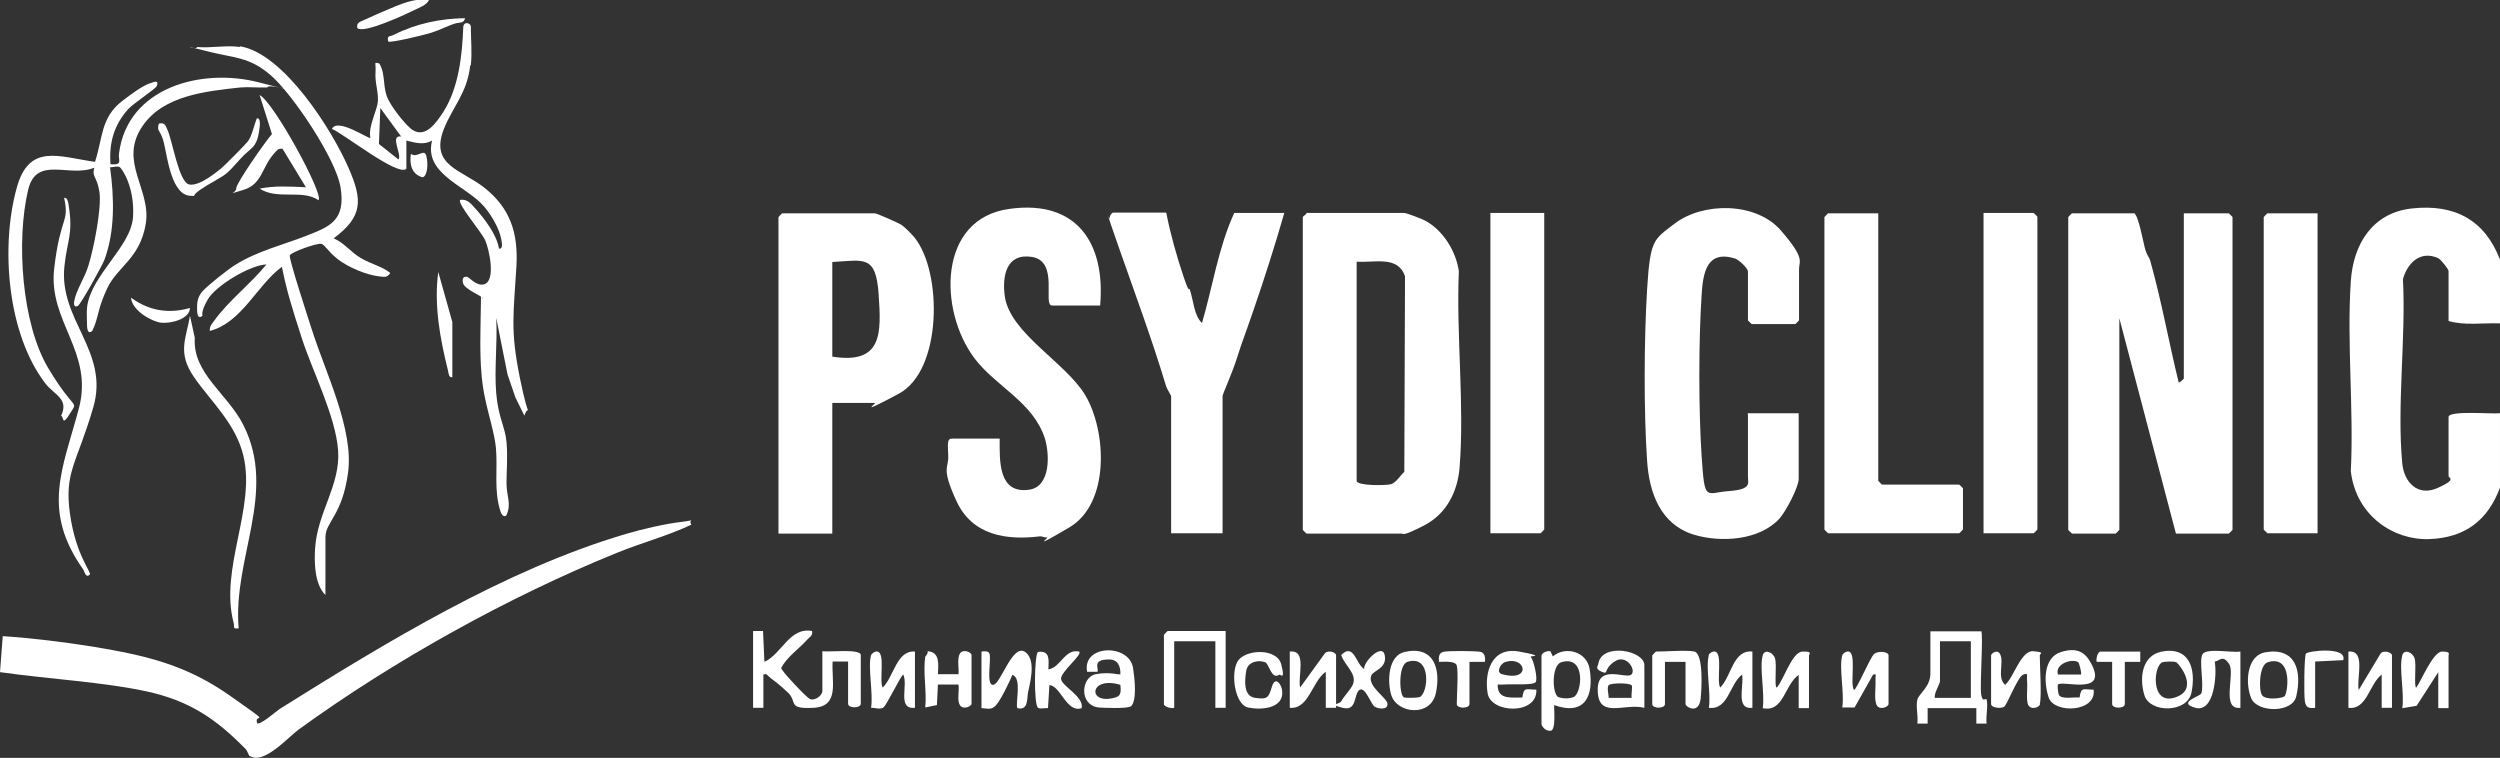
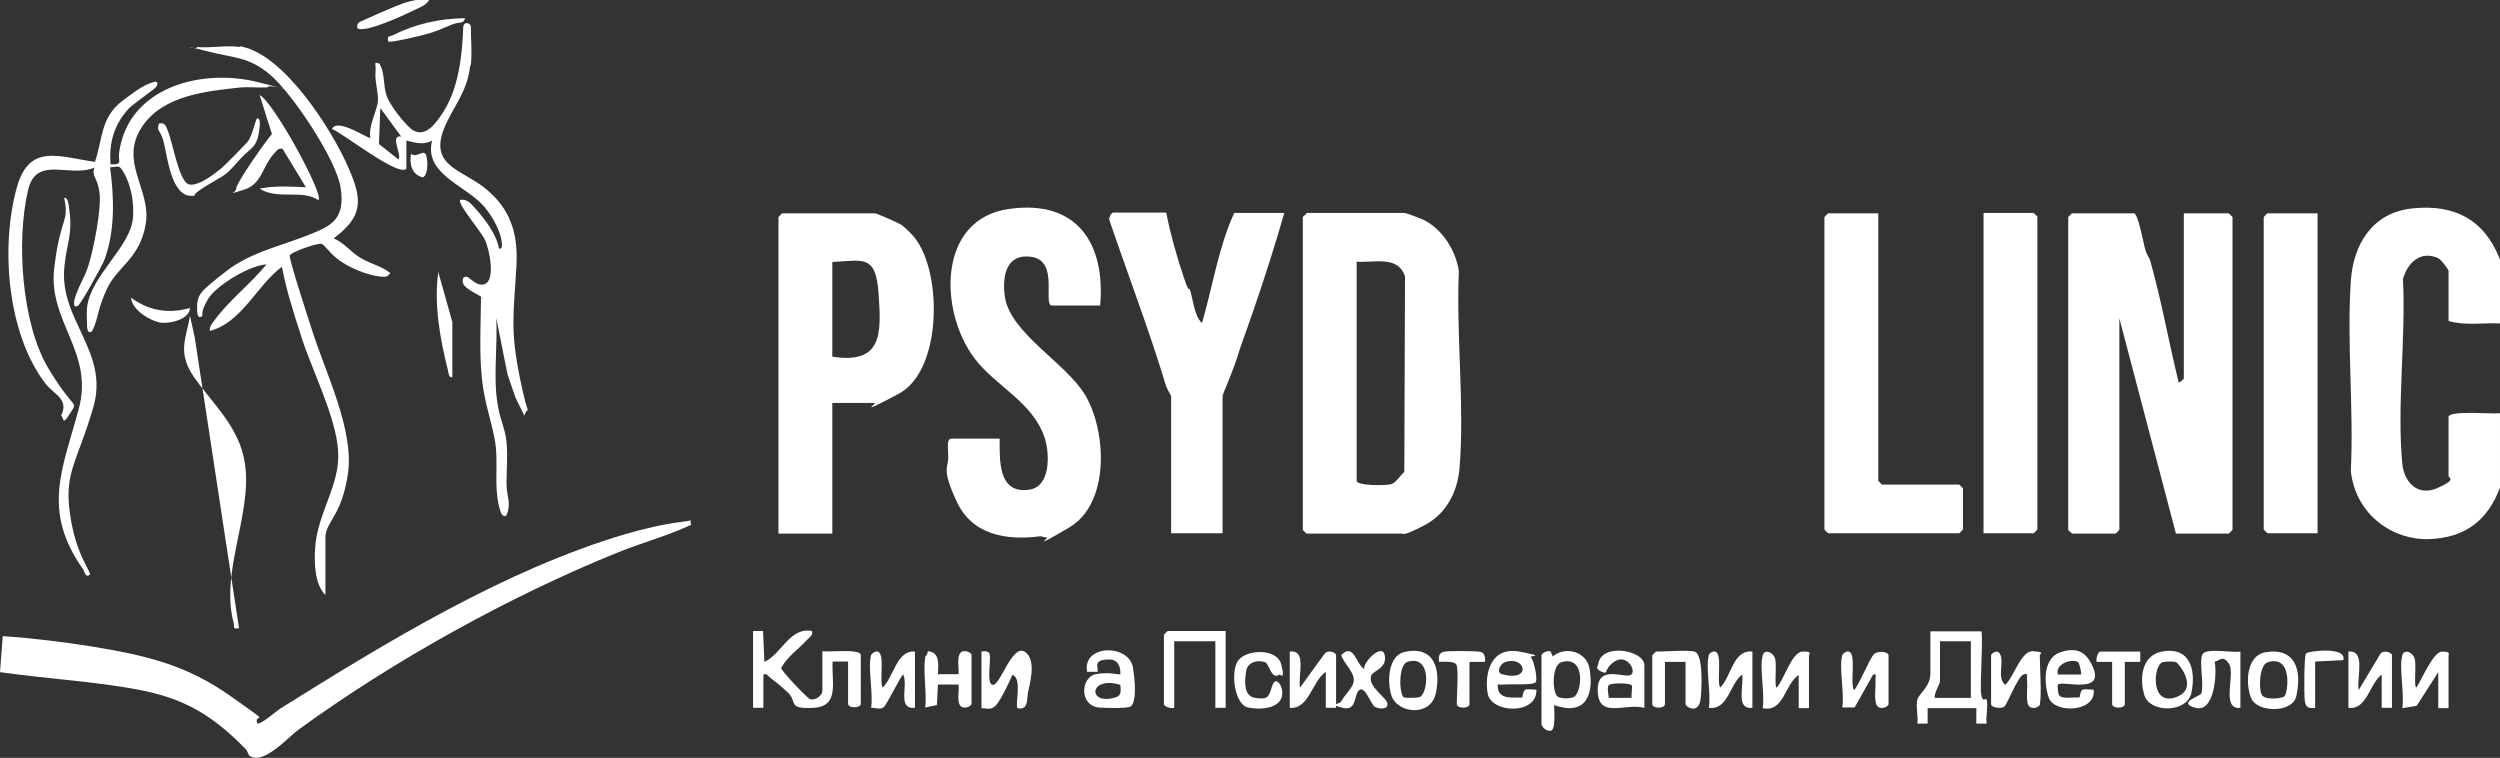
<svg xmlns="http://www.w3.org/2000/svg" id="_Слой_1" version="1.1" viewBox="0 0 729 221">
  <rect x="0" y="0" width="729" height="221" fill="#333333" stroke="none" />
  <defs>
    <style>
      .st0 {
        fill: #fff;
      }
    </style>
  </defs>
  <path class="st0" d="M729,75.6v18.7c-5-.2-10.2.7-15-.7v-14.6c0-.5-2.3-3.4-3-3.7-5.2-2.4-9,1.4-10.3,6.1.9,17.2-1.8,36.8-.2,53.7.5,5.5,4.5,9.8,10.3,7.2s3.2-2.8,3.2-3.5v-17.2c0-2,12.8-.8,15-1.1v21.7c-3.6,9.6-10.2,14.6-20.6,15s-21.4-6.8-22.9-19.8c.9-18.1-1.2-37.4,0-55.4.7-10.8,6.3-19.9,17.7-21.2,12.4-1.4,21.3,3.2,25.8,14.9Z" />
  <path class="st0" d="M622.2,62.1c1.4.4,2.8,8.9,3.4,10.8s1.1,2,1.4,3.1c3.3,11.7,5.4,23.7,8.3,35.5.2.2,1.5-1,1.5-1.1v-48.2h13.1c0,0,1.1,1,1.1,1.1v91.2c0,0-1,1.1-1.1,1.1h-15.4l-16.5-62.8v61.7c0,0-1,1.1-1.1,1.1h-12.7c0,0-1.1-1-1.1-1.1V63.3c0,0,1-1.1,1.1-1.1h18Z" />
  <path class="st0" d="M381,62.1h28.5c.6,0,5.1,1.7,6,2.2,5.3,2.8,9.1,9,9.9,14.8-.8,18.6,1.7,39.1.2,57.4-.6,7-3.9,13.4-10.3,16.7s-5.9,2.4-6.6,2.4h-27.7c0,0-1.1-1-1.1-1.1V63.3c0-.2.9-.7,1.1-1.1ZM395.6,76.3v63.9c0,1.5,8.5,1.4,10,1s2.8-2.7,3.9-3.6l.2-57c-2-6.2-9-3.9-14.1-4.3Z" />
-   <path class="st0" d="M509.5,120.5h15v19.1c0,2.5-3.8,9.6-5.6,11.6-5.8,6.4-17.1,7.1-25,4.7-9.7-3-13-12.2-13.6-21.5-1-14.4-.9-35.6,0-50.1s1.9-14.4,7.9-19c8.4-6.5,23.9-6.4,31.1,1.9s5.3,8.9,5.3,11.2v15c0,0-1,1.1-1.1,1.1h-12.7c0,0-1.1-1-1.1-1.1v-14.2c0-1-2.6-3.4-3.7-3.8-8.3-2.6-9.4,4.1-9.8,10.5-.9,13.4-.9,33.7,0,47.2s1.1,10.6,7.9,10.1,5.6-2.3,5.6-4.2v-18.3Z" />
  <path class="st0" d="M320.7,89.1h-13.9c-2.9,0,2.2-13-6-14.2-7.4-1.1-8.6,5.6-7.8,11.5,1.5,10.8,17.9,19.4,23.5,28.9,6.2,10.5,7.2,31.5-4.7,38.5s-5.6,2.8-6.5,2.9-1.4-.4-2.1-.3c-9.8,1.2-19.7-.3-24.3-10.3s-2.2-9.4-2.4-13.3-.2-4.9,1.1-4.9h13.9c0,6.3-.5,16.2,8.6,14.9,6.3-.9,6-10.3,4.6-14.9-3.4-10.7-14.4-15.2-20.6-23.5-10.4-13.9-10.7-40.7,10.3-43.5,19.6-2.7,28,10,26.4,28.2Z" />
  <path class="st0" d="M242.7,117.5v38.1h-15.7V63.3c0,0,1-1.1,1.1-1.1h27c.6,0,7.1,2.9,7.8,3.4,1.1.8,2.9,2.6,3.8,3.7,8.1,10.1,8.1,38.7-4.6,45.5s-6.3,2.7-7,2.7h-12.4ZM242.7,104c14.7,2.3,14.3-6.8,13.5-18.3s-4.3-9.8-13.5-9.3v27.7Z" />
  <path class="st0" d="M340.1,62.1c1.2,6.2,3,12.5,5,18.5s1.5,2.6,1.9,4c1,3,1.2,7.5,3.5,9.6,3.1-10.6,4.8-22.1,9.4-32.1h14.6c-2.7,9.4-5.7,18.8-8.9,28.1s-3.3,9.1-4.8,13.9-4.3,10.8-4.3,11.4v40h-15v-40c0-.2-1.2-2-1.5-3-4.1-13.6-9-26.8-13.7-40.2s-2.6-7.8-2.7-8.6.6-1.7,1-1.7h15.4Z" />
  <path class="st0" d="M547.7,62.1v78.1c0,0,1,1.1,1.1,1.1h22.5c0,0,1.1,1,1.1,1.1v12c0,0-1,1.1-1.1,1.1h-38.2c0,0-1.1-1-1.1-1.1V63.3c0,0,1-1.1,1.1-1.1h14.6Z" />
  <path class="st0" d="M72.8,220.5c-.3-.2-.6-1.5-1.2-2.1-8.7-8.9-16.5-14.1-28.9-16.8s-28.6-3.6-42.7-5.6l.8-10.5c8.8.6,17.8,1.7,26.5,3.1,15.6,2.6,27.1,5.3,40.1,14.5s6.4,4.4,7.6,7.8c.9.6,5.4-3.4,6.6-4.2,31-19.4,65.7-40.6,100.9-51,4.8-1.4,11.1-2.9,16.1-3.5s1.9-.9,3,.8c-7,3.3-14.6,5.3-21.7,8.2-31.6,12.8-65.4,31.6-92.9,51.6-2.9,2.1-10.2,10.4-14.2,7.6Z" />
-   <path class="st0" d="M450.3,62.1v92.3c0,0-1,1.1-1.1,1.1h-14.6V62.1h15.7Z" />
  <path class="st0" d="M578.4,155.6V62.1h14.6c0,0,1.1,1,1.1,1.1v91.2c0,0-1,1.1-1.1,1.1h-14.6Z" />
  <path class="st0" d="M675.8,62.1v93.4h-14.6c0,0-1.1-1-1.1-1.1V63.3c0,0,1-1.1,1.1-1.1h14.6Z" />
  <path class="st0" d="M77.9,25.5c-2.6.1-5.2-.2-7.8,0-10,1.1-22.4,2.3-28.5,11.2-7.2,10.4,2.6,18.5.9,28.6s-8.2,12.4-11.2,18.7-2.5,8.7-4.4,12.5c-1,.9-1.4,0-1.5-1.1,0-1.9-.2-4.1,0-5.9,1.2-9.4,12.9-17.6,13.4-26.3s-3.2-13.9-3.8-14.4-2.1,0-2.9,0c1.2,8.9,1.5,18.6-1.7,27.1-.7,1.7-6.8,12.8-7.7,13.3-1.3.7-1.2-.9-1-1.7.7-3.2,3.1-6.7,4.1-10.1,1.5-4.8,3.9-16.7,3.2-21.4s-2.3-4.3-1.5-7.1c-7.3,3-16.9-3.7-19.3,6.5-3.5,14.7-1.9,39,5.9,52s8.8,9.1,6.3,13.2-1.7.7-2.6.7c2.4-5-1.9-6.1-4.5-9.4C2.1,97.4.1,71.9,4.9,54.7c3.6-13,12.2-9,22.8-7.5,2.3-6.9,1.6-12.9,8-17.8s7.5-4.9,8.9-5.4,1.5.2,1.1,1.1-6.5,4.8-8.3,6.7c-4.2,4.7-5.6,9.8-5.2,16.1,3.8.3,2.2-1.2,2.5-3.1,2.4-19.3,24-25.1,40.7-20.8s2.3,0,2.6,1.5Z" />
  <path class="st0" d="M137.1,19.2c-.9,8-5.2,12.1-7.7,18.5-4.1,10.6,5.2,11.8,11.8,17,7.6,6,9.9,13.2,9.4,22.8-.8,13.9-1.9,18.4,1,32.7s2.8,6.7,1.3,11l-2.6-5.3-2.3-6.7-3.3-16.5c.4,7.2-.6,14.9,0,22s2.6,9.7,3,14.2,0,8.1,0,12,1.5,5.9,0,9.3c-.5.7-1.3.2-1.7-.9-2.1-6.2-.8-12.5-1.4-18.8-.4-4.1-2.2-9.7-3.1-14.1-1.9-8.6-1.4-17.4-1.3-26.4s.2-2,.6-3c0-.6-5.4-2.6-5.8-4.5s.7-1.8,1.1-1.8c.7,0,2.8,2.9,5.1,2.2,3.5-1.1,1.4-10.3.3-12.8s-8.3-10.8-7.3-11.8c2.1-.4,3.3,1.3,4.5,2.6,2.6,2.9,6.2,7.6,6.8,11.6,1.3.2.8-1.8.7-2.6-.6-3.5-3.4-8.1-5.9-10.6-5.4-5.4-16.7-9-14.3-18.3-2.5,1.4-4.9.6-7.5,0v8.2c-2.3,2.5-18.4-10.3-21.7-11.6,1.6-3.4,10.8,3.1,11.2,2.6-.7-3.5,2.1-8,2.2-10.9s-.9-5.2-.7-8.2-.7-3,1.1-2.6c2,3.3.8,7.1,2.7,10.7s5.7,7.9,7,8.7c3.9,2.5,7.1-2.4,9-5.3,4.5-7.1,5.5-16.6,5.8-24.9.4-1.7,2.2-.8,2.2,0,0,3.5.4,7.9,0,11.2ZM116.9,39.7l-6-8.2-.4,10.5,5.7,4.5c1.1-1.4-2.7-7.2.8-6.7Z" />
  <path class="st0" d="M70,13.5c12.8,2.1,26.9,24.5,31.7,35.6,4,9.2,4.2,14-4.4,20.4,3.1,1.3,4.9,4,8,5.8s6,2.3,8.5,4.3c-1,1.5-1.7,1.1-3.2,1-3.7-.4-9.2-2.7-12.2-5.1s-3.6-4.1-4.7-4.4-8.9,2.4-9.2,3.4,5.6,19,6.5,21.8c3.9,12.3,12.2,28.9,10.5,41.5s-6.6,14.3-6.6,18.9v16.8c-3.2-3.1-3.3-9.6-3-13.8.7-10.3,7.4-18.3,6.7-28.3s-7.5-23.2-10.6-32.8-4.4-13.9-5.8-20.8c-7.4,5.5-11.6,16.2-21,18.7-.2-1.2.6-2.1,1.2-2.9,4.3-6,10.7-10.8,15.3-16.5-4.8.2-14.8,6.2-17.1,10.2s-1.4,4.6-1.6,4.8c-1,.9-1.4,0-1.5-1.1-.1-2.2-.1-4.2,1.5-6s7.4-6.4,9.5-7.7c6.5-4.1,13.8-5.8,20.7-8.5s11.7-4.4,10.1-14.2c-1.3-8.2-14-27.2-20.4-32.7s-10.7-4.9-19.1-7.1-2.4,0-2.3-1.1c3.8.4,8.7-.6,12.4,0Z" />
  <path class="st0" d="M26.2,167.5c-1.2,1.3-1.6-1-1.9-1.4-12.3-17.3-6-29.4-1.3-47,4.4-16.5-9-25.3-7.2-40.8s4.5-13.2,2.9-20.6c1-.2,1.2,1.4,1.3,2,1.4,8.6-.4,10.3-1.2,17.8-1.8,15.8,13.2,24.9,8.4,41.3s-8.5,18.8-6.8,31,6.4,17.1,5.8,17.8Z" />
  <path class="st0" d="M219.5,184h3s.4,9,.4,9c5.1-2.3,7.3-10.2,13.9-9,.3,1.4-.8,1.8-1.5,2.6-2.4,2.7-5.9,5-7.5,8.2,0,.8,7.3,8.5,8.3,9,1.5.7,3.7-1,3.7-2.3v-11.6c1.8.3,11.2-.8,11.2,1.1v14.2c0,1.4-3.7,1.4-3.7,0v-12.3h-4.5c-.4,5.7,2.2,13.1-5.6,13.5s-4.5-1.7-7.5-4.5-3.4-2.9-4.9-4.1-1-1.4-2.2-1.1v9.7s-3,0-3,0v-22.4Z" />
-   <path class="st0" d="M69.7,183.2c-2.1.3-1.2-.4-1.6-1.7-4.1-15.7,6.5-33.3,2.9-48.5-2.2-9.4-9.4-15.8-14.4-23s-2.3-11.3-1.2-17.9l1.4,6.4c-.7,10.4,9.6,16.3,14.2,25.5,9.9,19.7-3.2,38.8-1.4,59.3Z" />
+   <path class="st0" d="M69.7,183.2c-2.1.3-1.2-.4-1.6-1.7-4.1-15.7,6.5-33.3,2.9-48.5-2.2-9.4-9.4-15.8-14.4-23s-2.3-11.3-1.2-17.9l1.4,6.4Z" />
  <path class="st0" d="M577.7,184c.7.6-.4,15.6,0,18.4s1.4.9,1.6,1.6c.5,1.9-.3,4.9,0,7h-3s0-4.5,0-4.5h-14.2v4.5s-3,0-3,0c.3-2-.5-5.2,0-7s3.8-3.7,3.8-7.6v-12.3h15ZM574.7,187h-9v11.6c0,.9-1.8,3.5-1.5,4.9h10.5v-16.4Z" />
  <path class="st0" d="M92.9,58.4c-4.7-3.3-12,0-17.2-3.4,4.5-.9,8.9-.6,13.5-.4l-6.8-11.2c-1.4-.3-1.8.7-2.6,1.5-3.5,4-3.4,8.9-8.9,10.5s-1.9.9-2-.5,8.8-14.1,10.4-15.8l-3.6-11.4c4.2,2.2,18.7,28.9,17.2,30.6Z" />
  <path class="st0" d="M357.4,184v22.4h-3v-19.4h-12v19.4c-.8.3-3-.3-3-1.1v-20.2c0,0,1-1.1,1.1-1.1h16.9Z" />
  <path class="st0" d="M449.5,191.1c.2-.8,1.7-1.4,2.6-1.2l.7,1.5c3.7-3.1,9.8-1.4,10.7,3.5,1.4,8.1-1.4,13.9-10.3,10.7-.1,1.4.6,7.4-1.1,7.5s-2.6-1.6-2.6-1.9v-20.2ZM455.3,193.1c-3,.9-2.7,9.6-.8,10.2s3.4.3,4.3,0c2.5-.9,3.8-12.4-3.5-10.2Z" />
  <path class="st0" d="M326.7,196.7c.1-2.4-.7-4.4-3.3-4.4-5.2,0-2.8,2.7-3.4,3.6h-3c-1.5-8,12.3-8.3,13.4-1.1s.4,10.5-.7,11.2-8.4.4-9.4.3c-5.8-.8-5-8.9-.8-9.7s6.8.3,7.1,0ZM326.7,199.7c-9.3-2.8-9.7,6.3-1.2,3.6,1.6-.5,1.3-2.2,1.2-3.6Z" />
  <path class="st0" d="M479.5,206.4c-5.9-1.5-13.8,3.6-13.6-5.6.2-7.2,8.3-2.7,9.8-4.1s-1.5-6.1-4.9-3.8-1.6,3.9-3.7,3-1.2-1.4-1-2.5c1.1-6,13.4-3.8,13.4.6v12.3ZM475.7,199.8c-.6-.7-6-.7-6.6,0s0,2.7,0,3.7h6.7c-.2-.9.3-3.2,0-3.7Z" />
  <path class="st0" d="M594.9,205.3c-.3,1.1-2.6,1.7-3.4.4s-.2-5.2-.4-7.1.5-2.4-1.1-1.9-4.7,8.8-5.6,9.4-3.8.3-3.8-.8v-14.2c0-.5,1.8-1.9,2.6-.4,1.3,2.3-1,6.9,1.5,9,2.5-2.1,4.6-10.1,8.2-9.8s1.9.7,1.9,1.2c0,3.2.6,11.8,0,14.2Z" />
  <path class="st0" d="M446.4,191.6c.8.9,2.1,6.3,1.4,7.3s-7,.5-9.1.7-2.1-.6-1.9,1.1c.5,3.4,4.5,2.6,7.1,2.7.5-3.2,1-2.3,4.1-2.3.4,7.4-13.2,7-14.2,1.1s1-13.7,9.2-12.2,3.1,1.2,3.4,1.5ZM438.8,193.1c-1.2.4-2.7,3-.8,3.5,8.8,2.4,6.9-5.6.8-3.5Z" />
  <path class="st0" d="M494.1,190c2.7.7,2.1,11.3,1.8,13.8-.6,4.7-4.4,2.3-4.4,1.5v-12.3h-6v12.3c0,1.4-3.7,1.4-3.7,0v-14.2c0,0,1-1.1,1.1-1.1,2.7,0,9.2-.5,11.2,0Z" />
  <path class="st0" d="M514,191.1c.5-1.9,3-1,3.6.9s-.3,8.4.5,8.5c2-2.1,4.4-10.4,7.5-10.5s1.9.7,1.9,1.2v15.3h-3s0-9.7,0-9.7c-4.2,2.9-4.3,11-10.5,9.7.7-4-1-11.9,0-15.3Z" />
  <path class="st0" d="M700.5,191.1c.5-1.9,3-1,3.6.9s-.3,8.4.5,8.5c1.5-2.1,4.9-10.5,7.5-10.5s1.9.7,1.9,1.2v15.3h-3v-10.5l-6.3,9.8-4.2.7c.7-4-1-11.9,0-15.3Z" />
  <path class="st0" d="M537.2,191.1c.1-.5,1.2-1.3,1.9-1.1,2.3.5.3,9.2,1.5,11.2.8,0,4.7-9.5,5.9-10.5s4.2-.7,4.2.4v14.2c0,.8-2.5,1.9-3.4.4s-.3-5.2-.4-7.1.5-2.1-.7-1.9l-5.4,9.6h-3.6c.7-3.9-1-11.7,0-15.2Z" />
  <path class="st0" d="M600.1,199.7c-.2.1,0,2.4.3,3,.9,1.3,4.4.5,6,.7.5-3.2,1-2.3,4.1-2.3.9,6.6-11.5,7.1-13.1,2.3s-1.4-11.6,3.4-13.2,7.2,0,8.9,3.1c5.3,9.7-8.2,5-9.6,6.3ZM606,193.1c-1.8-1.2-6.9.5-5.9,3.6h6.7c.3-.3-.5-3.4-.8-3.6Z" />
  <path class="st0" d="M629.9,190.1c8.5-1.9,10.6,4.9,9.1,12-1.3,5.8-12.1,5.9-13.7.6s-.5-11.4,4.7-12.6ZM634.5,193.1c-.5-.3-3.2-.2-3.9,0-2.7.9-3.6,12.6,3.6,10.3s1.4-9.6.4-10.3Z" />
  <path class="st0" d="M376.1,190c5.1-.6,2.3,7,3,10.5l7.1-9.8c.8-1.3,3.4-.6,3.4.4v15.3h-3v-10.5c-4,2.7-4.9,11-10.5,10.5v-16.4Z" />
  <path class="st0" d="M286.2,190c0,0,1.9-.4,2.3.5.7,1.7-1.1,9.3,1.1,9.2s5.6-12.1,9.3-9.6,1,10.4.8,12.3-.1,4.8-3,4.1c-.8-1,1.5-8.8-1.5-9.7-.8,2-3.5,7.6-4.9,9s-2.7.7-4.1.7v-16.4Z" />
  <path class="st0" d="M254,191.1c.1-.5,1.2-1.3,1.9-1.1,2.3.5.4,8.5,1.5,10.5,3.2-3.1,4.1-11,9.4-10.5v16.4c-5.3.5-1.9-6.5-3.4-9.7-.6,0-4.8,8.9-5.8,9.6s-2.6,0-3.6.1c.7-4-1-11.9,0-15.3Z" />
  <path class="st0" d="M498.2,191.1c.1-.5,1.2-1.3,1.9-1.1,2.3.5.4,8.5,1.5,10.5,3.3-3.2,3.7-11.1,9.4-10.5v16.4c-5,.6-2.4-6.4-3-9.7-3.7,2.8-4,10.4-9.7,9.7.7-4-1-11.9,0-15.3Z" />
  <path class="st0" d="M269.7,191.8c0-.4,1-1.1.8-1.9,3.7.2,3.1,4,3,6.7h6c.2-1.8-.5-4.5.4-6s3.4-.4,3.4.4v14.2c0,.8-2.5,1.9-3.4.4s-.1-4.2-.4-6h-6s-.3,6-.3,6l-3.4.7c.5-4.5-.7-10.3,0-14.6Z" />
  <path class="st0" d="M684.8,190c5.2-.5,2.3,7.7,3,11.2l6.3-10.5c.8-1.3,3.4-.5,3.4.4v15.3h-3s0-9.7,0-9.7c-3.6,2.7-4.3,10.4-9.7,9.7v-16.4Z" />
  <path class="st0" d="M660.6,190.2c8.8-1.5,10.7,5.4,9,12.8-1.1,5-11.3,4.8-13.1.7s-1.6-12.5,4.1-13.5ZM661.3,193.1c-2.6.8-2.7,8.1-1.7,9.6s5.5,1,6.5.4,2.7-12.3-4.8-10Z" />
  <path class="st0" d="M46.5,36c1.6-.3,1.8.7,2.3,1.8,1.5,3.1,3.3,15.4,6.4,16s8.5-4.1,9.3-4.7,7.5-7.4,7.8-7.9c1.2-1.6,1.8-4.8,2.6-6.7,1.3-.2.8,2.6.7,3.4-.7,5.4-2.5,5.1-5.3,8.2-4.9,5.5-4,4.4-10,8s-2.2,3-4.6,3c-5.7,0-6.9-11.3-7.9-15.4s-2.2-3.2-1.5-5.6Z" />
  <path class="st0" d="M409.6,190.1c8.5-1.9,10.6,4.9,9.1,12s-11.3,6-13,.6c-1.2-3.9-1-11.5,3.9-12.6ZM409.2,203.3c.5.3,3.9.2,4.7,0,2.6-.9,3.7-12.6-3.5-10.3-2.7.9-2.4,9.4-1.1,10.3Z" />
  <path class="st0" d="M653.3,190v16.4c-5.8.7-1.4-9.9-3.3-12.8s-2.9-.7-4.2-.7c.7,3.4,0,15-5.6,13.5s1.5-3.4,1.7-4.2c.9-2.6-.8-9.7.4-11.5s8.7-.3,10.9-.7Z" />
-   <path class="st0" d="M305.7,195.2c3.7-.6,4.7-6.1,9-5.2,1,.9-5.3,5.8-5.3,7.9s6.8,5.2,6,8.6c-4.4,1.5-6.2-6.7-9.4-6.7l-.4,6.7c-.8-.1-2.3.3-2.9-.1-1.3-.9-1.1-15.7,0-16.3,3.6-.5,3.1,2.5,3,5.2Z" />
  <path class="st0" d="M373.1,196.7c-2.4,1.7-3-3.2-4.2-3.6-2.2-.8-5.1,0-5.5,2.5s-1,7.4,2.6,7.9,3.9,0,4.9-3.3,2.9-.5,3,1.4c.4,5.1-6.3,5.5-10,4.7s-5.1-9.6-3.1-13.3,11.5-4.2,12.8.7-.3,2.9-.5,3Z" />
  <path class="st0" d="M397.8,195.2c-.5-2,5.3-7.9,6-4.1s-3.3,4.4-3.9,5.8c-1.4,3.2,4.7,6.6,4.7,8.4s-2.6,1.4-3.7.8-2.8-6.1-4.5-4.9-.6,6.3-4.9,5.2-.8-1-.4-1.9c.8-1.5,2.8-3.5,3.4-4.9,1.3-3.2-2.5-5.6-3.4-8.6,3.7-3.7,4.3,2.7,6.7,4.1Z" />
  <path class="st0" d="M424.8,194.1c-.4-1.5-3.9-1.1-5.2-1.1-.1-1.3-.1-2.5,1.2-2.9s9.9-.3,11,0,1.4,1.6,1.2,2.9h-4.5v12.3c0,1.4-3.7,1.4-3.7,0,0-2.7.5-9.2,0-11.2Z" />
  <path class="st0" d="M624.1,190v3s-4.5,0-4.5,0v12.3c0,1.4-3.7,1.4-3.7,0v-12.3h-4.5c-.3-.8.3-3,1.1-3h11.6Z" />
  <path class="st0" d="M131.9,110c-1.1.2-1.1-1.3-1.3-2.1-2.3-9.2-4.1-19.1-2.8-28.6l4.1,14.6v16.1Z" />
  <path class="st0" d="M675.1,206.4c-1.8.2-2.7,0-3-1.9s-.2-13.1.3-13.9,12.1-2.2,10.9,1.9l-8.2.4v13.5Z" />
  <path class="st0" d="M125.1,0c-.7,1.5-2.8,2.2-4.2,2.9-2.6,1.3-14.8,7-16.7,5.3-.3-1.6.7-1.8,1.8-2.3,2.6-1.2,6.7-3,9.4-4.1s6.2-2.3,9.7-1.9Z" />
  <path class="st0" d="M135.6,5.3c-.3,1.6-1.7,1.2-2.7,1.5-2.1.6-4.5,1.9-7,2.7s-12.2,3.1-12.7,2.6c-.4-1.9.4-1.3,1.5-1.9,6.6-3.3,13.6-4.8,21-4.9Z" />
  <path class="st0" d="M55.4,89.8c-.1,3.3-5.7,4.6-8.4,4.3s-8.5-3.5-8.8-7.3c5.2,3.8,10.9,4.8,17.2,3Z" />
  <path class="st0" d="M119.9,44.9c1.7,1.3,3.8-1.7,4.4.5s.4,6-1.1,6.3c-3.2-.9-3.8-3.8-3.4-6.7Z" />
</svg>